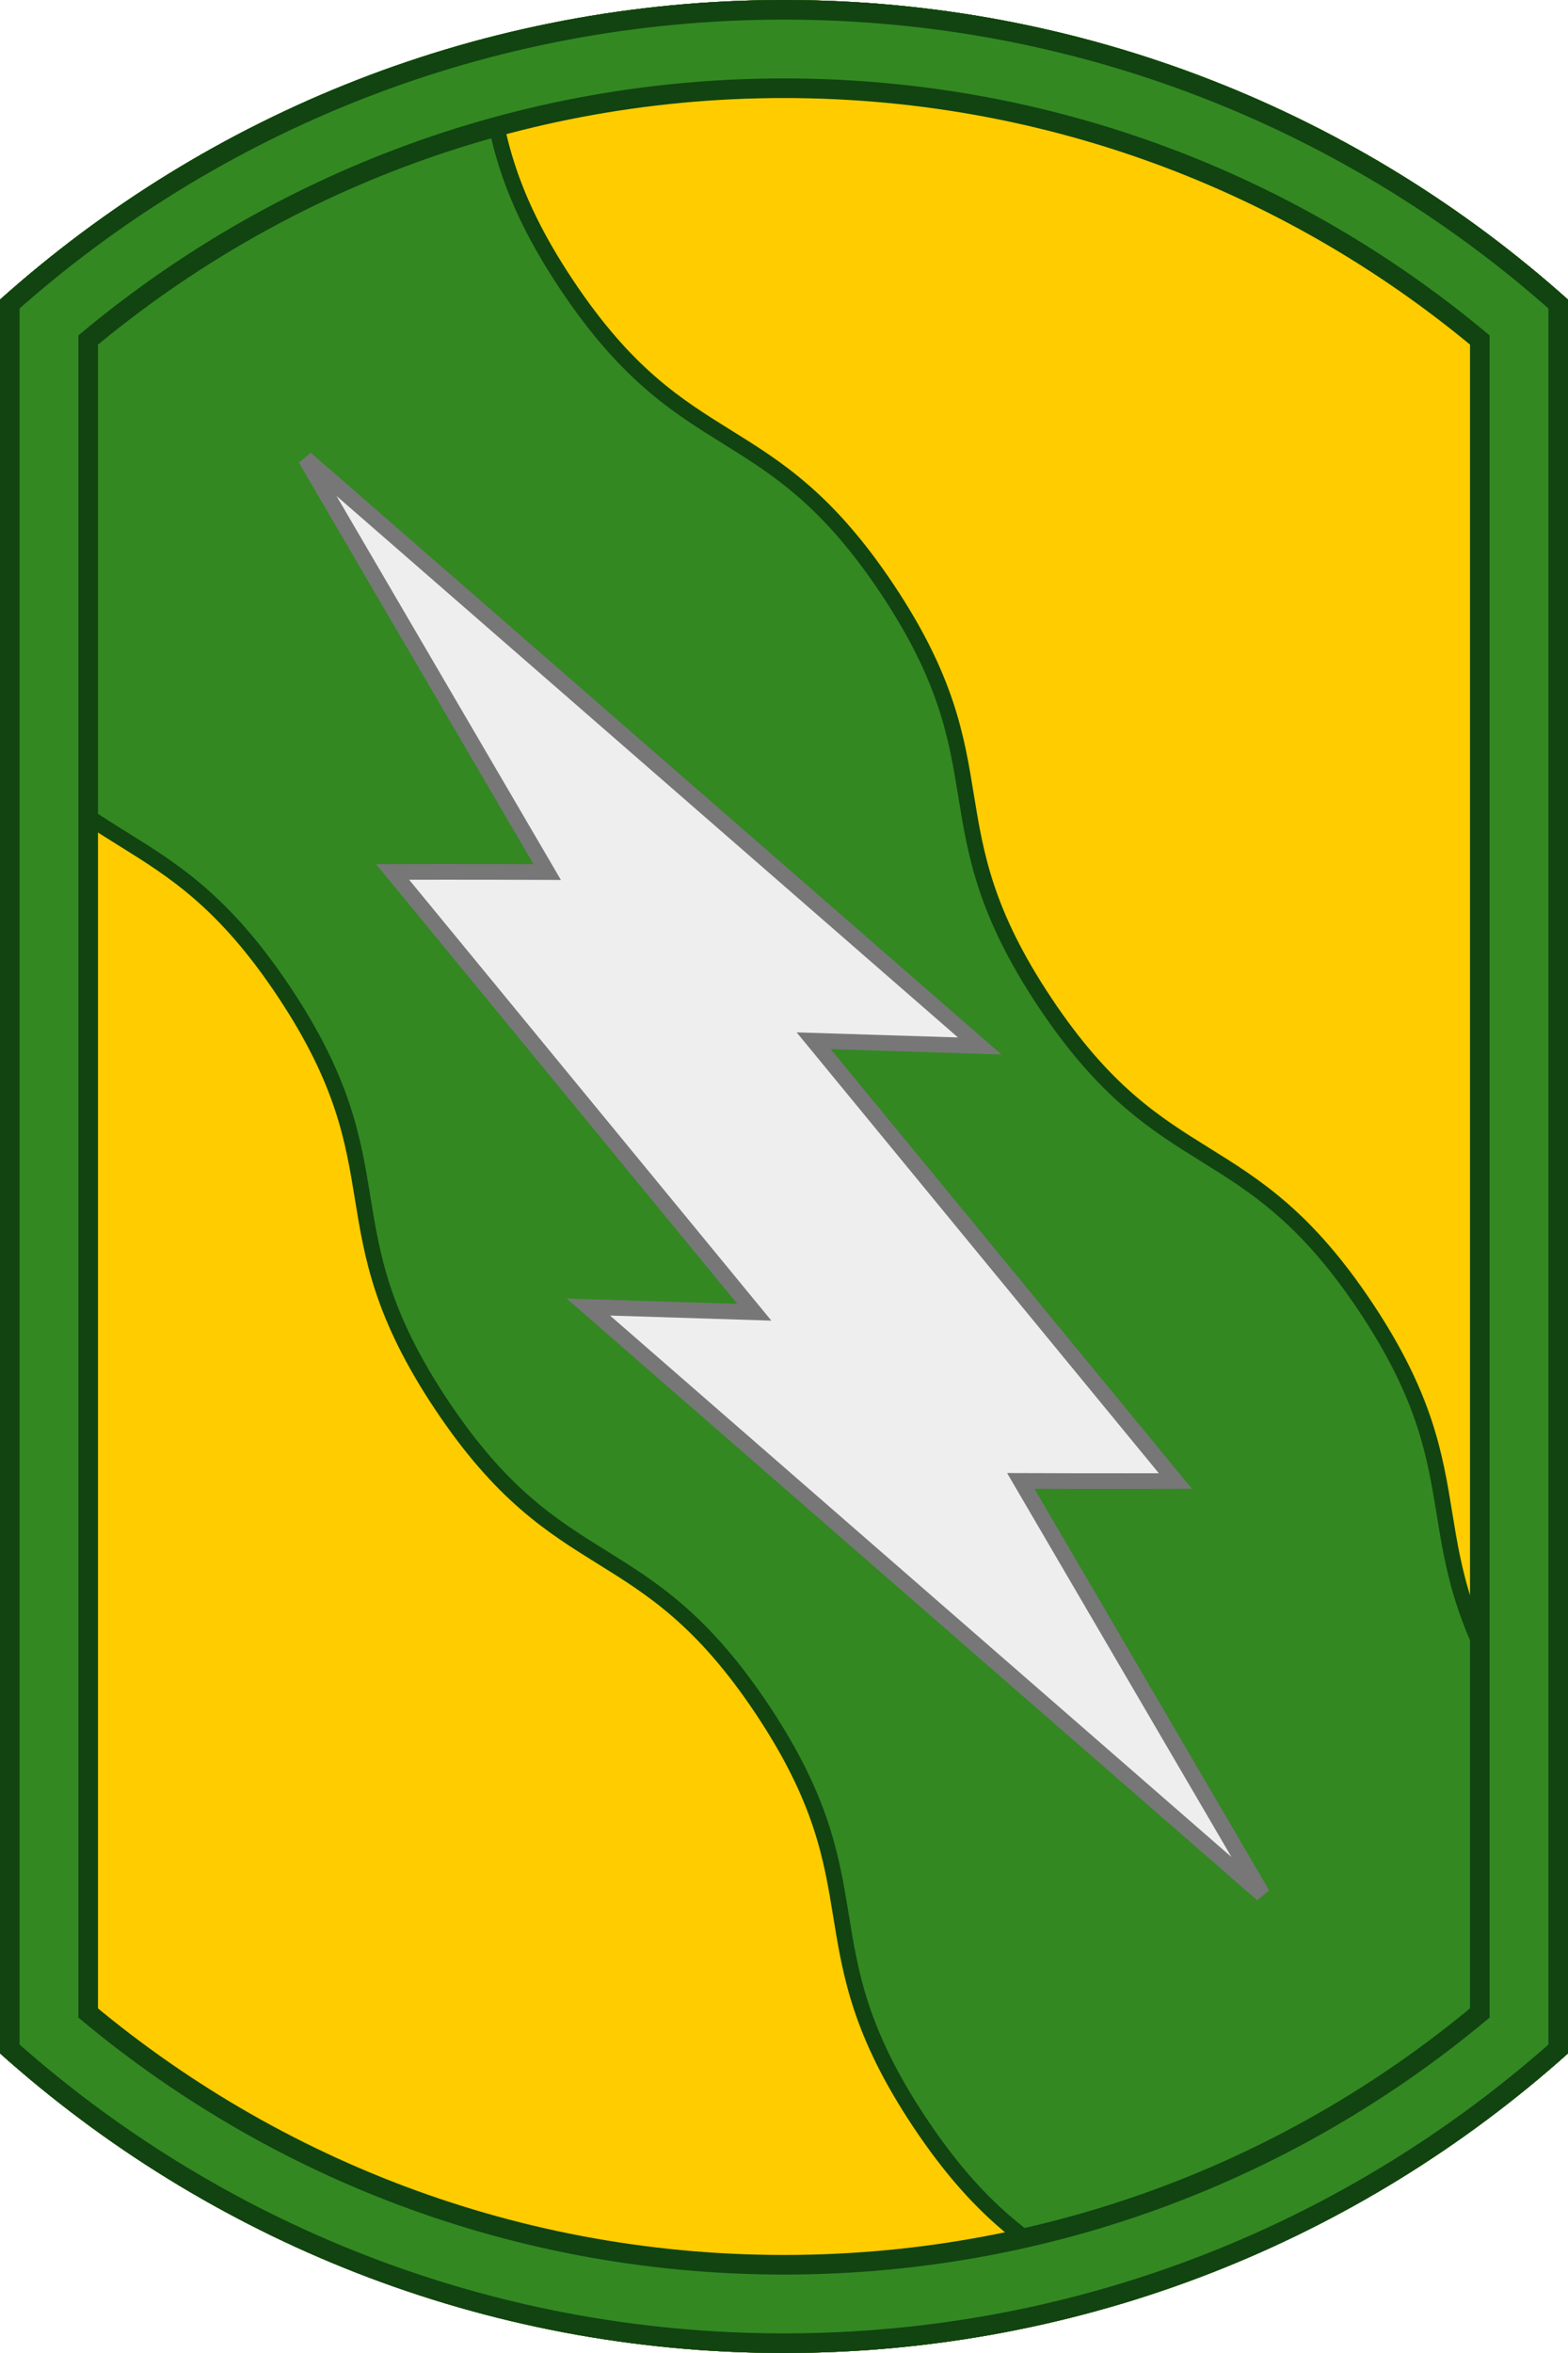
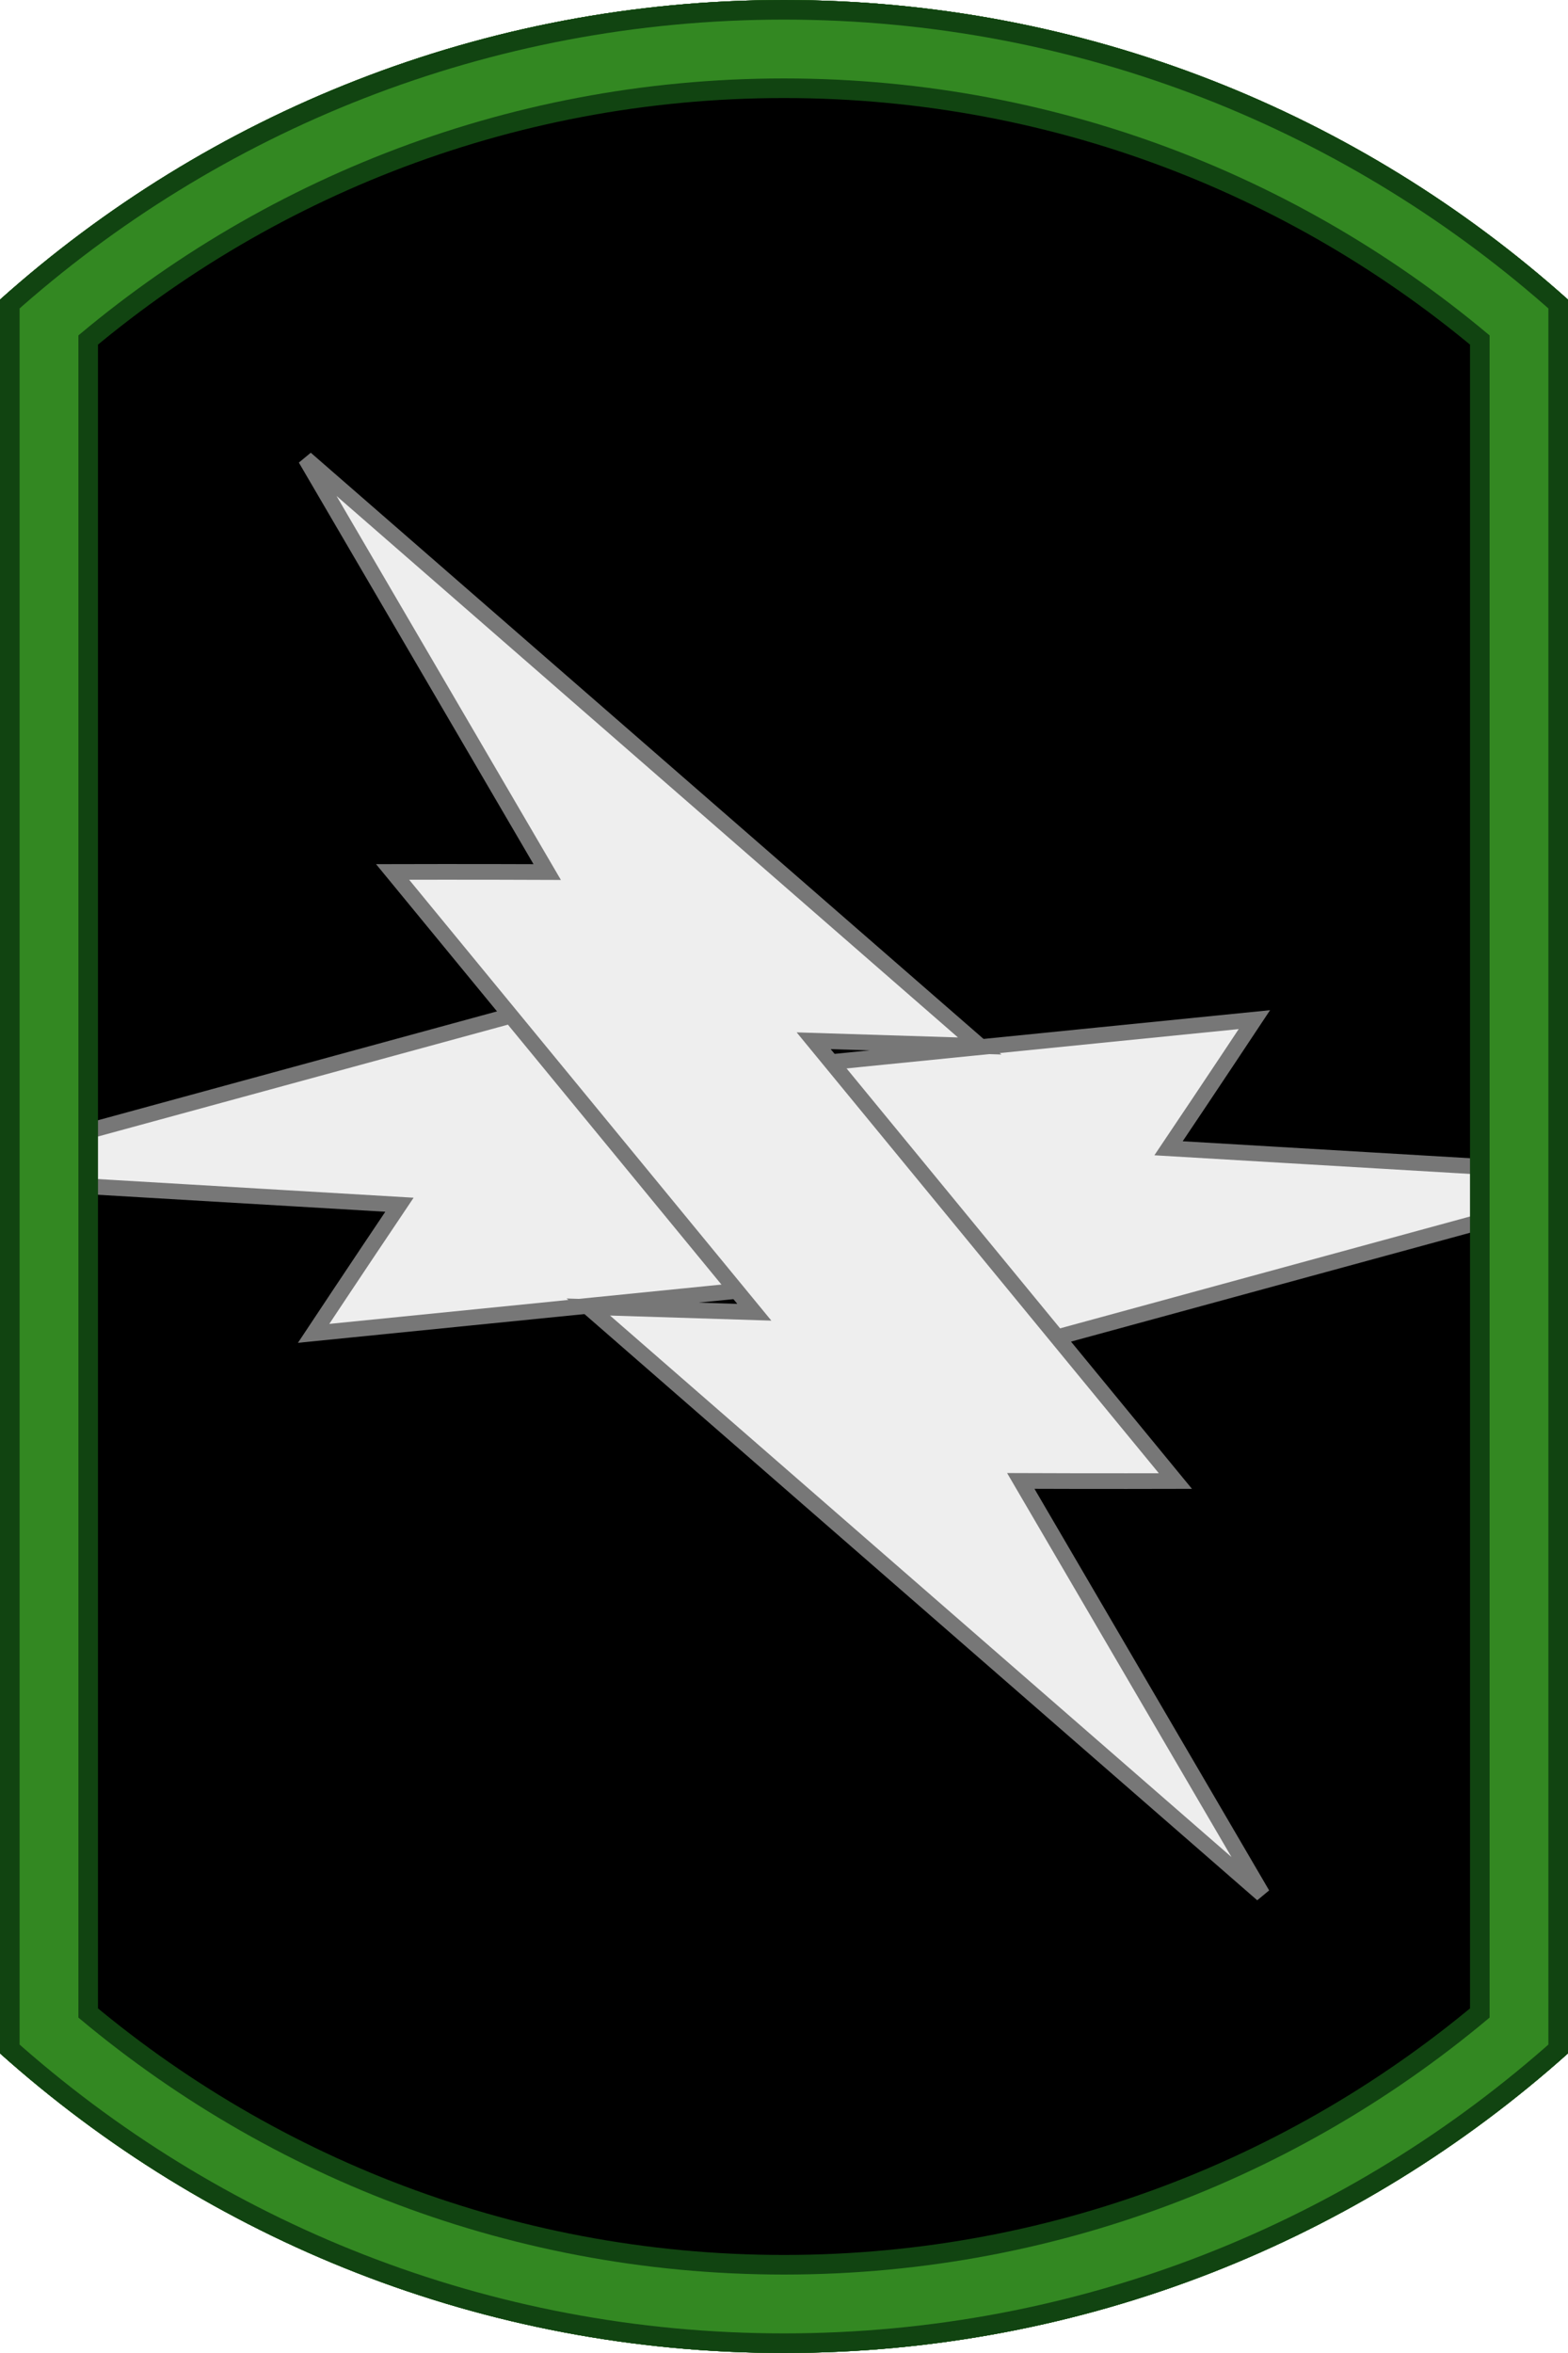
<svg xmlns="http://www.w3.org/2000/svg" xmlns:xlink="http://www.w3.org/1999/xlink" width="400" height="600">
  <defs />
  <path id="trim" d="M400,76.4C346.9,28.9,276.8,0,200,0S53.1,28.9,0,76.4v447.2C53.1,571.1,123.2,600,200,600s146.9-28.9,200-76.4V76.4z" />
  <clipPath id="trim_out">
    <use xlink:href="#trim" />
  </clipPath>
  <g id="bend">
-     <path d="M-130,195 c55,0 55,25 110,25 s55,-25 110,-25 c55,0 55,25 110,25 s55,-25 110,-25 c55,0 55,25 110,25 s55,-25 110,-25 v185 c-55,0 -55,25 -110,25 s-55,-25 -110,-25 c-55,0 -55,25 -110,25 s-55,-25 -110,-25 c-55,0 -55,25 -110,25 s-55,-25 -110,-25z" fill="#382" stroke="#141" stroke-width="4" />
    <path id="bolt" d="M420,300l-121.9-7.2C309,276.6,320,260,320,260l-144.6,14.5L200,240l-220,60l121.9,7.2   C91,323.4,80,340,80,340l144.6-14.5L200,360L420,300z" fill="#eee" stroke="#777" stroke-width="4" />
  </g>
  <g clip-path="url(#trim_out)">
-     <rect width="400" height="600" fill="#fc0" />
    <use xlink:href="#bend" transform="rotate(56.31 200 300)" />
  </g>
  <g clip-path="url(#trim_out)">
    <use xlink:href="#trim" fill="none" stroke="#141" stroke-width="50" />
    <use xlink:href="#trim" fill="none" stroke="#382" stroke-width="40" />
    <use xlink:href="#trim" fill="none" stroke="#141" stroke-width="10" />
  </g>
</svg>